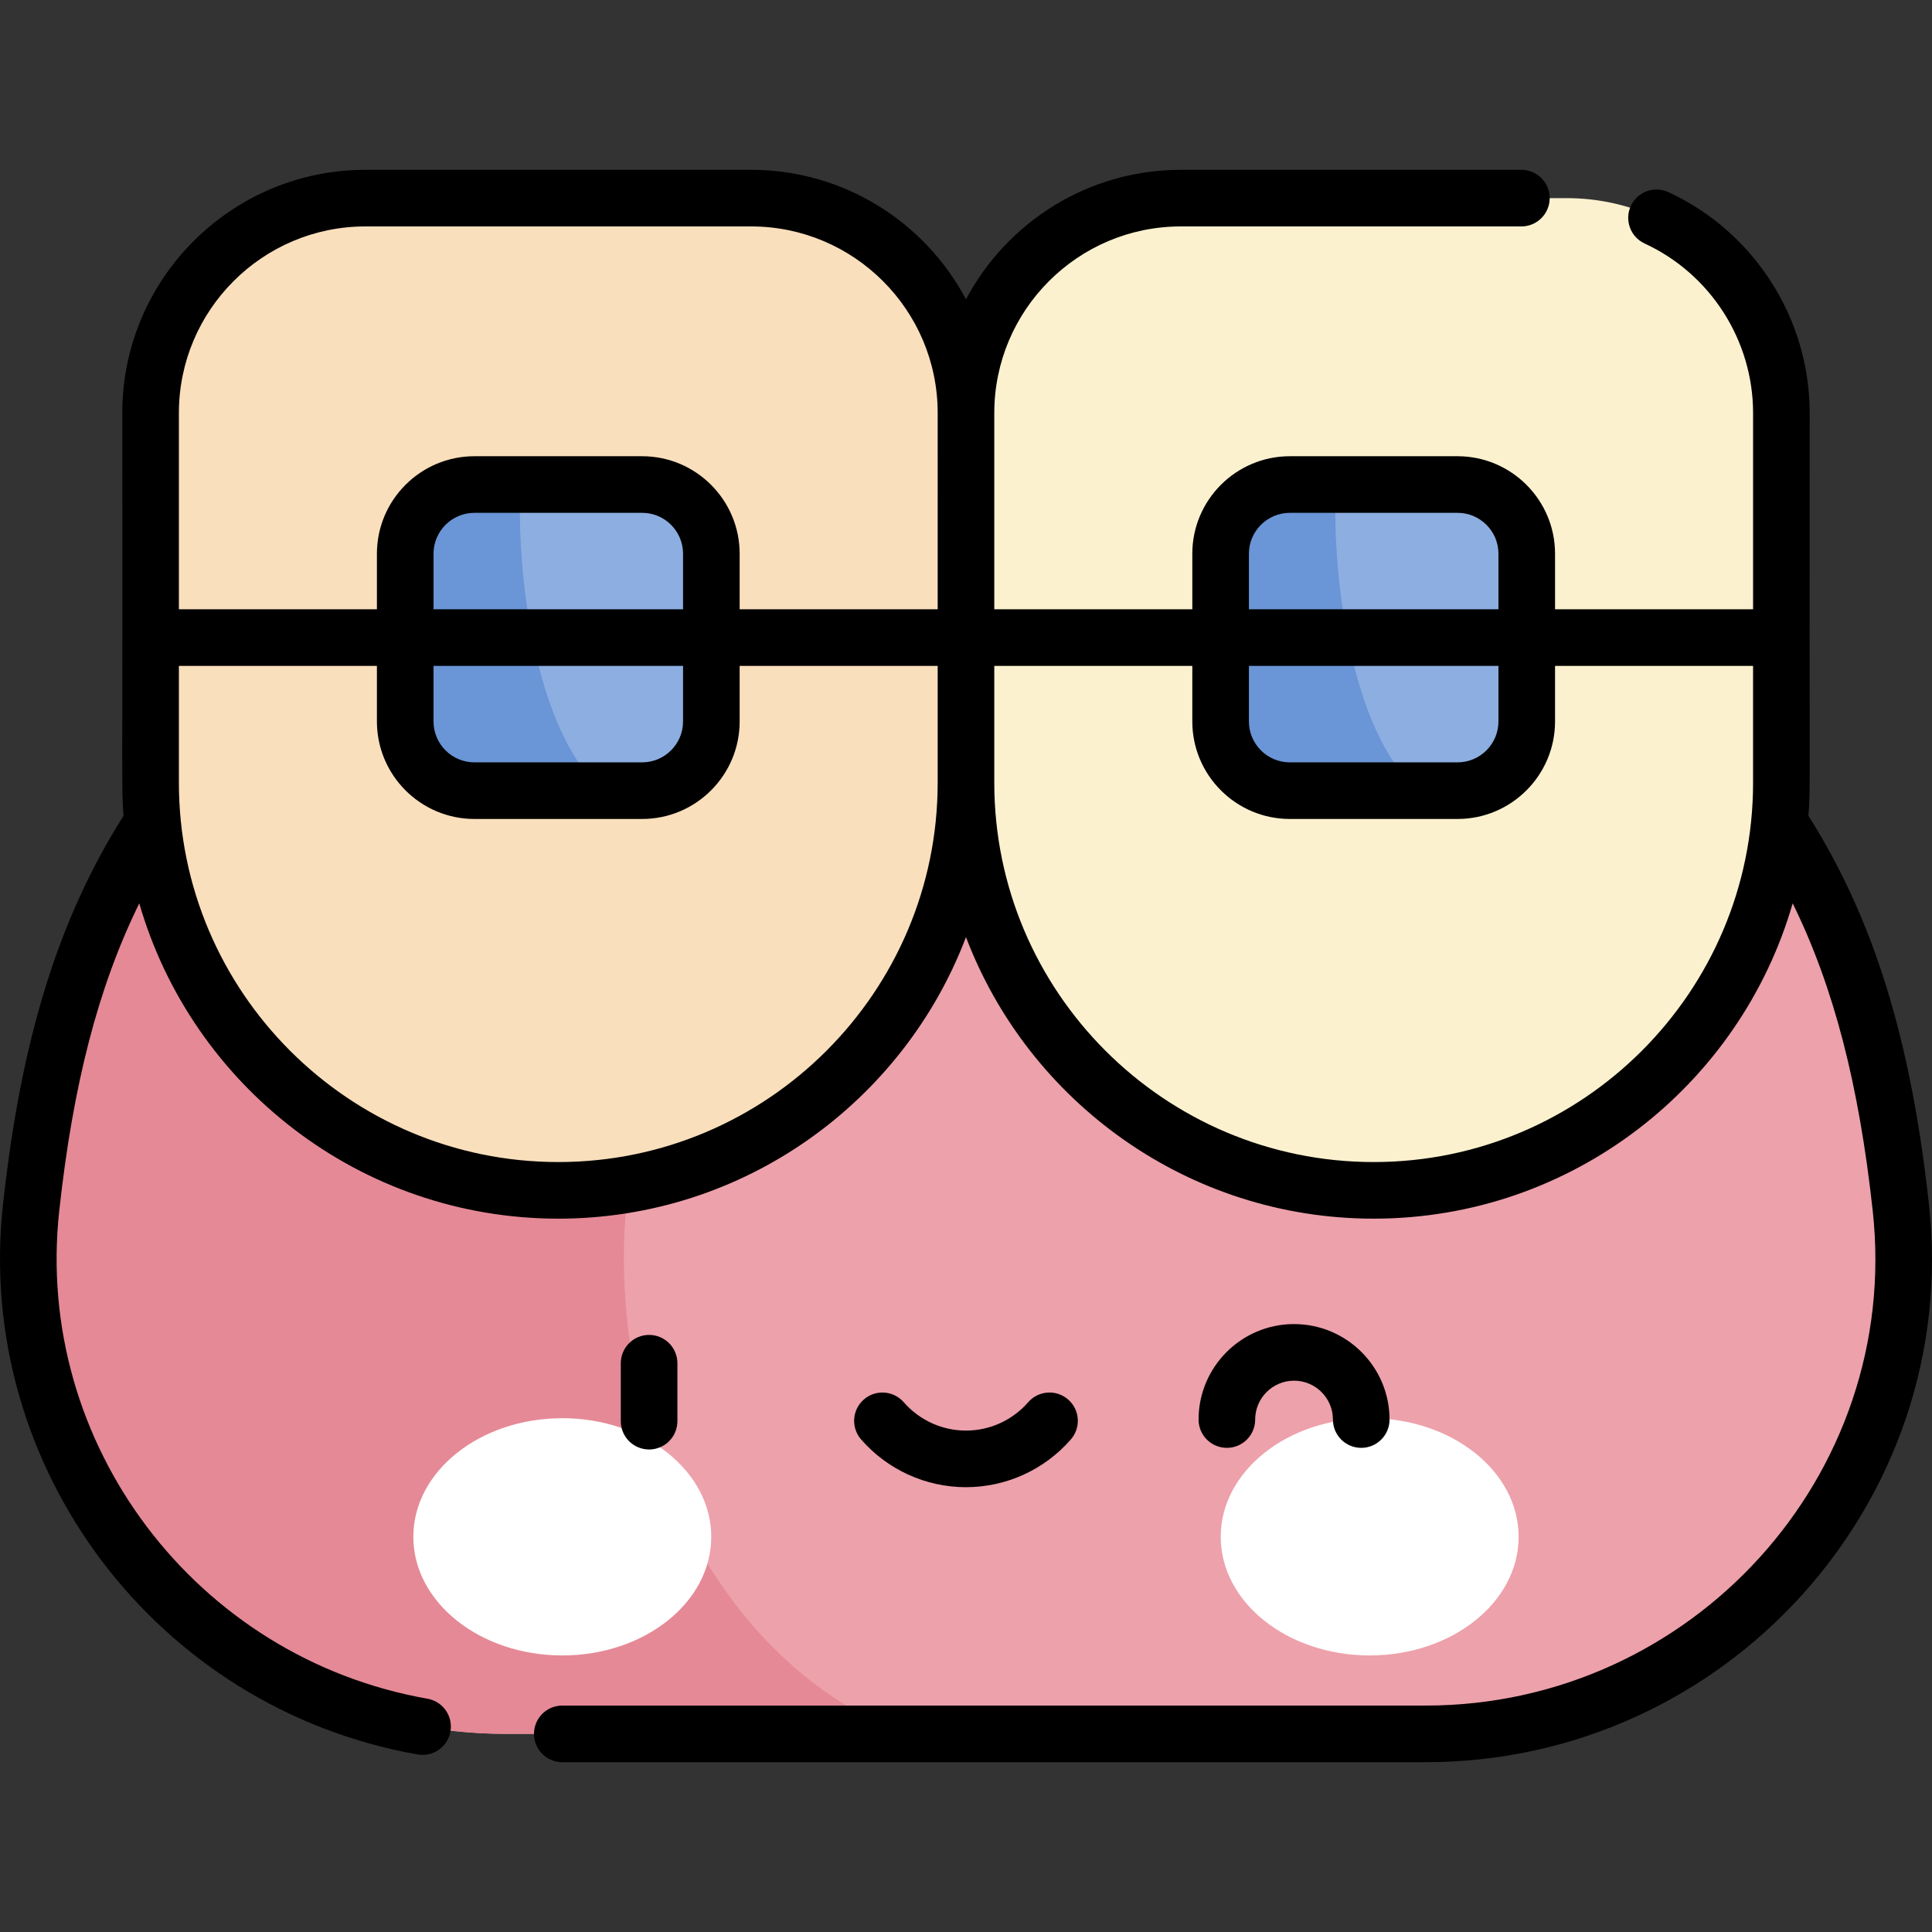
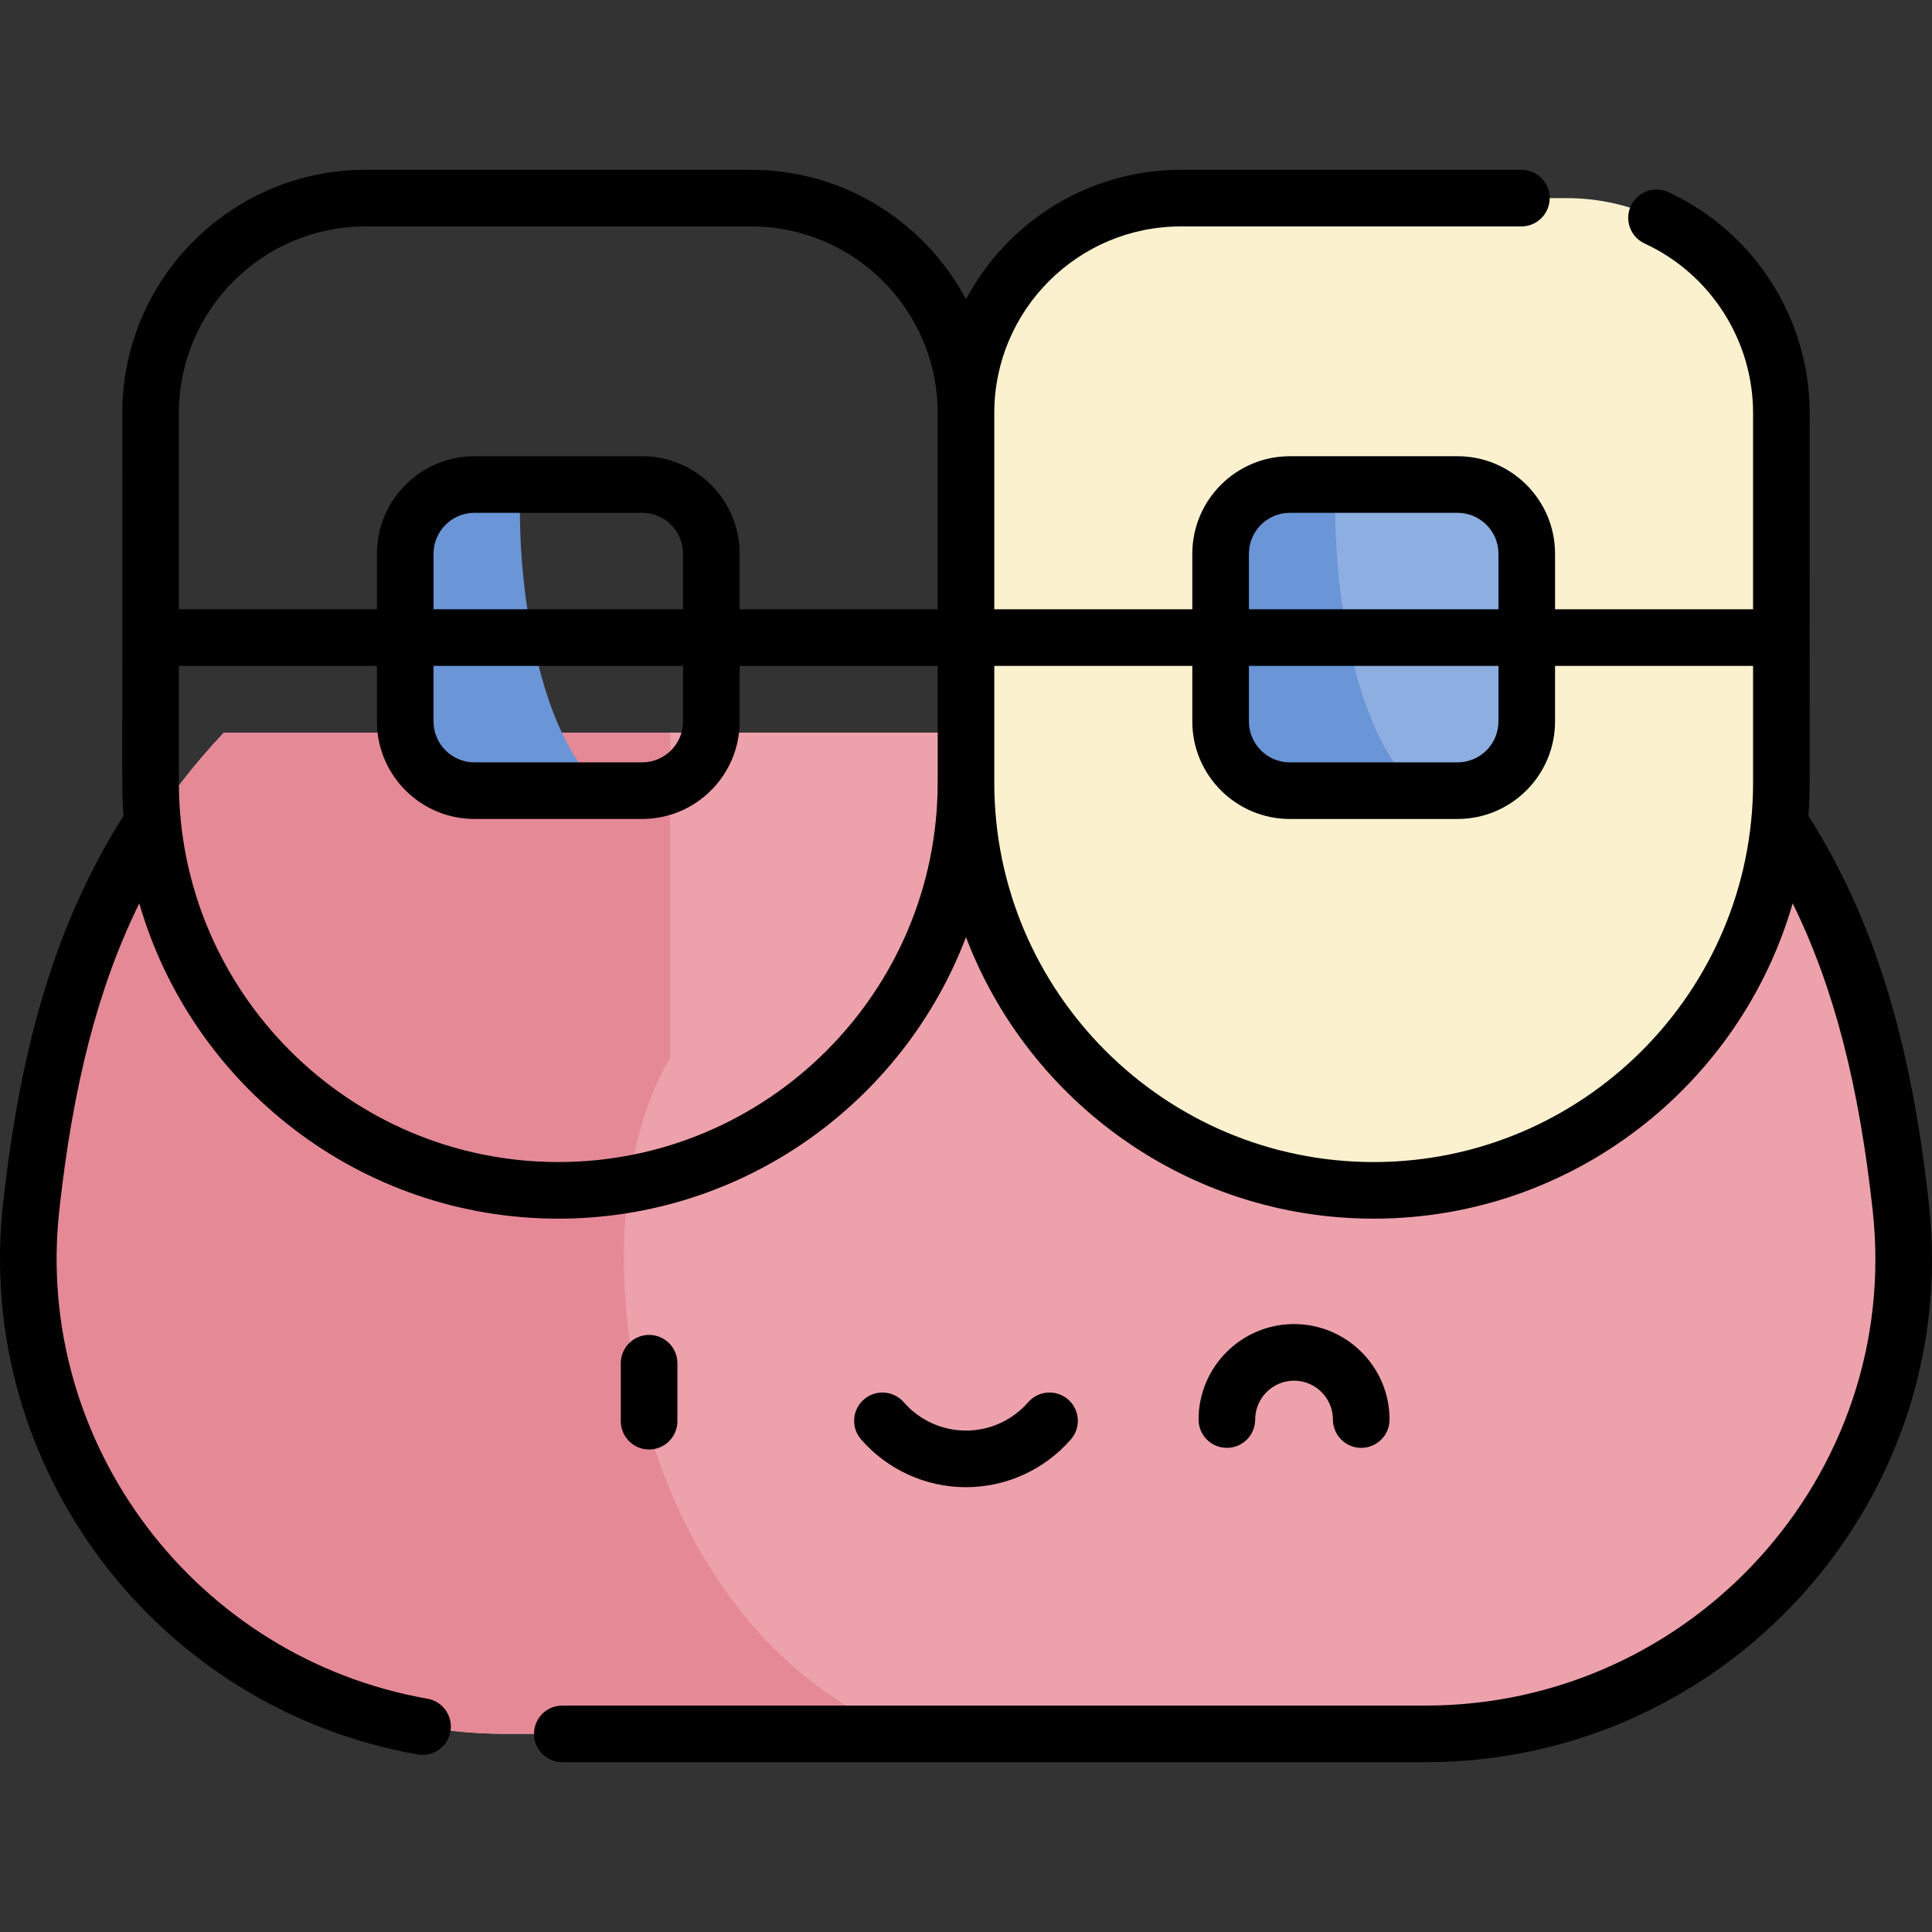
<svg xmlns="http://www.w3.org/2000/svg" id="Capa_1" enable-background="new 0 0 511.987 511.987" height="512" viewBox="0 0 511.987 511.987" width="512">
  <rect x="0" y="0" width="511.987" height="511.987" fill="#333333" stroke="none" />
  <g>
    <g>
      <path d="m8.233 320.15c5.588-51.397 18.993-92.006 51.099-126.009h393.314c32.106 34.003 45.511 74.612 51.099 126.009 8.1 74.508-50.989 139.334-125.936 139.334h-243.64c-74.947 0-134.036-64.827-125.936-139.334z" fill="#eda1ab" />
      <path d="m177.614 194.141h-118.281c-32.107 34.003-45.512 74.612-51.1 126.009-8.1 74.508 50.989 139.334 125.936 139.334h104.921c-72.996-29.693-88.168-134.54-61.475-179.234v-86.109z" fill="#e58996" />
      <path d="m312.921 52.504h102.219c31.443 0 56.932 25.489 56.932 56.932v97.971c0 59.67-48.372 108.042-108.042 108.042-59.67 0-108.042-48.372-108.042-108.042v-97.971c.001-31.443 25.491-56.932 56.933-56.932z" fill="#fbf1cf" />
-       <path d="m199.057 52.504h-102.219c-31.443 0-56.932 25.489-56.932 56.932v97.971c0 59.67 48.372 108.042 108.042 108.042 59.67 0 108.042-48.372 108.042-108.042v-97.971c-.001-31.443-25.49-56.932-56.933-56.932z" fill="#f9dfbc" />
    </g>
    <g>
      <g fill="#fff">
-         <ellipse cx="149.01" cy="407.263" rx="39.474" ry="31.435" />
-         <ellipse cx="362.969" cy="407.263" rx="39.474" ry="31.435" />
-       </g>
+         </g>
    </g>
-     <path d="m170.17 128.402h-44.446c-10.129 0-18.34 8.211-18.34 18.34v44.446c0 10.129 8.211 18.34 18.34 18.34h44.446c10.129 0 18.34-8.211 18.34-18.34v-44.446c0-10.129-8.211-18.34-18.34-18.34z" fill="#8daee1" />
    <path d="m125.725 209.528h34.137c-18.377-15.617-23.203-59.347-21.881-81.125h-12.255c-10.129 0-18.34 8.211-18.34 18.34v44.446c-.001 10.128 8.21 18.339 18.339 18.339z" fill="#6a95d6" />
    <path d="m386.254 128.402h-44.446c-10.129 0-18.34 8.211-18.34 18.34v44.446c0 10.129 8.211 18.34 18.34 18.34h44.446c10.129 0 18.34-8.211 18.34-18.34v-44.446c0-10.129-8.211-18.34-18.34-18.34z" fill="#8daee1" />
    <path d="m341.808 209.528h34.137c-18.377-15.617-23.203-59.347-21.881-81.125h-12.255c-10.129 0-18.34 8.211-18.34 18.34v44.446c-.001 10.128 8.21 18.339 18.339 18.339z" fill="#6a95d6" />
    <path d="m332.627 376.188c0-5.681 4.622-10.303 10.303-10.303s10.303 4.622 10.303 10.303c0 4.142 3.357 7.5 7.5 7.5s7.5-3.358 7.5-7.5c0-13.952-11.351-25.303-25.303-25.303s-25.303 11.351-25.303 25.303c0 4.142 3.357 7.5 7.5 7.5s7.5-3.358 7.5-7.5zm-76.638 17.921c10.652 0 20.782-4.614 27.794-12.658 2.722-3.122 2.396-7.86-.727-10.581-3.123-2.723-7.859-2.397-10.582.726-4.161 4.775-10.17 7.514-16.485 7.514s-12.324-2.739-16.485-7.513c-2.722-3.123-7.459-3.448-10.581-.727-3.123 2.722-3.448 7.459-.727 10.582 7.01 8.043 17.14 12.657 27.793 12.657zm255.212-74.77c-4.763-43.817-14.651-75.777-31.959-103.156.584-7.741.219-3.363.331-106.747 0-25.047-14.698-48.019-37.446-58.523-3.762-1.738-8.218-.096-9.953 3.664-1.737 3.761-.097 8.217 3.664 9.954 17.456 8.061 28.735 25.687 28.735 44.905v52.029h-52.479v-14.723c0-14.248-11.592-25.84-25.84-25.84h-44.445c-14.249 0-25.841 11.592-25.841 25.84v14.723h-52.478v-52.029c0-27.257 22.175-49.432 49.432-49.432h90.248c4.143 0 7.5-3.358 7.5-7.5s-3.357-7.5-7.5-7.5h-90.248c-24.65 0-46.1 13.92-56.932 34.307-10.831-20.387-32.282-34.307-56.932-34.307h-102.22c-35.528 0-64.432 28.904-64.432 64.432.112 103.336-.253 99.008.331 106.748-17.308 27.379-27.196 59.338-31.96 103.155-7.552 69.463 40.724 133.418 109.905 145.601 4.078.719 7.969-2.006 8.687-6.086s-2.006-7.969-6.085-8.687c-61.427-10.817-104.296-67.571-97.595-129.207 3.637-33.457 10.337-59.447 21.223-81.569 13.906 48.201 58.418 83.557 111.035 83.557 49.3 0 91.48-31.041 108.042-74.602 16.562 43.561 58.742 74.602 108.042 74.602 52.617 0 97.129-35.356 111.035-83.557 10.886 22.123 17.585 48.112 21.223 81.568 7.617 70.057-48.058 131.024-118.479 131.024h-228.8c-4.142 0-7.5 3.358-7.5 7.5s3.358 7.5 7.5 7.5h228.8c79.578.001 141.945-68.974 133.391-147.644zm-262.712-111.932c0 55.439-45.103 100.542-100.542 100.542s-100.541-45.103-100.541-100.542v-30.942h52.479v14.723c0 14.248 11.592 25.84 25.84 25.84h44.446c14.248 0 25.84-11.592 25.84-25.84v-14.723h52.479v30.942zm-67.479-30.942v14.723c0 5.977-4.863 10.84-10.84 10.84h-44.446c-5.977 0-10.84-4.863-10.84-10.84v-14.723zm-66.125-15v-14.723c0-5.977 4.863-10.84 10.84-10.84h44.446c5.977 0 10.84 4.863 10.84 10.84v14.723zm133.604 0h-52.479v-14.723c0-14.248-11.592-25.84-25.84-25.84h-44.446c-14.248 0-25.84 11.592-25.84 25.84v14.723h-52.478v-52.029c0-27.257 22.175-49.432 49.432-49.432h102.219c27.257 0 49.432 22.175 49.432 49.432zm82.479-14.723c0-5.977 4.863-10.84 10.841-10.84h44.445c5.978 0 10.84 4.863 10.84 10.84v14.723h-66.126zm0 29.723h66.126v14.723c0 5.977-4.862 10.84-10.84 10.84h-44.445c-5.978 0-10.841-4.863-10.841-10.84zm133.605 30.942c0 55.439-45.103 100.542-100.542 100.542s-100.542-45.103-100.542-100.542v-30.942h52.478v14.723c0 14.248 11.592 25.84 25.841 25.84h44.445c14.248 0 25.84-11.592 25.84-25.84v-14.723h52.479v30.942zm-285.058 169.21v-15.363c0-4.142-3.358-7.5-7.5-7.5s-7.5 3.358-7.5 7.5v15.363c0 4.142 3.358 7.5 7.5 7.5s7.5-3.358 7.5-7.5z" />
  </g>
</svg>